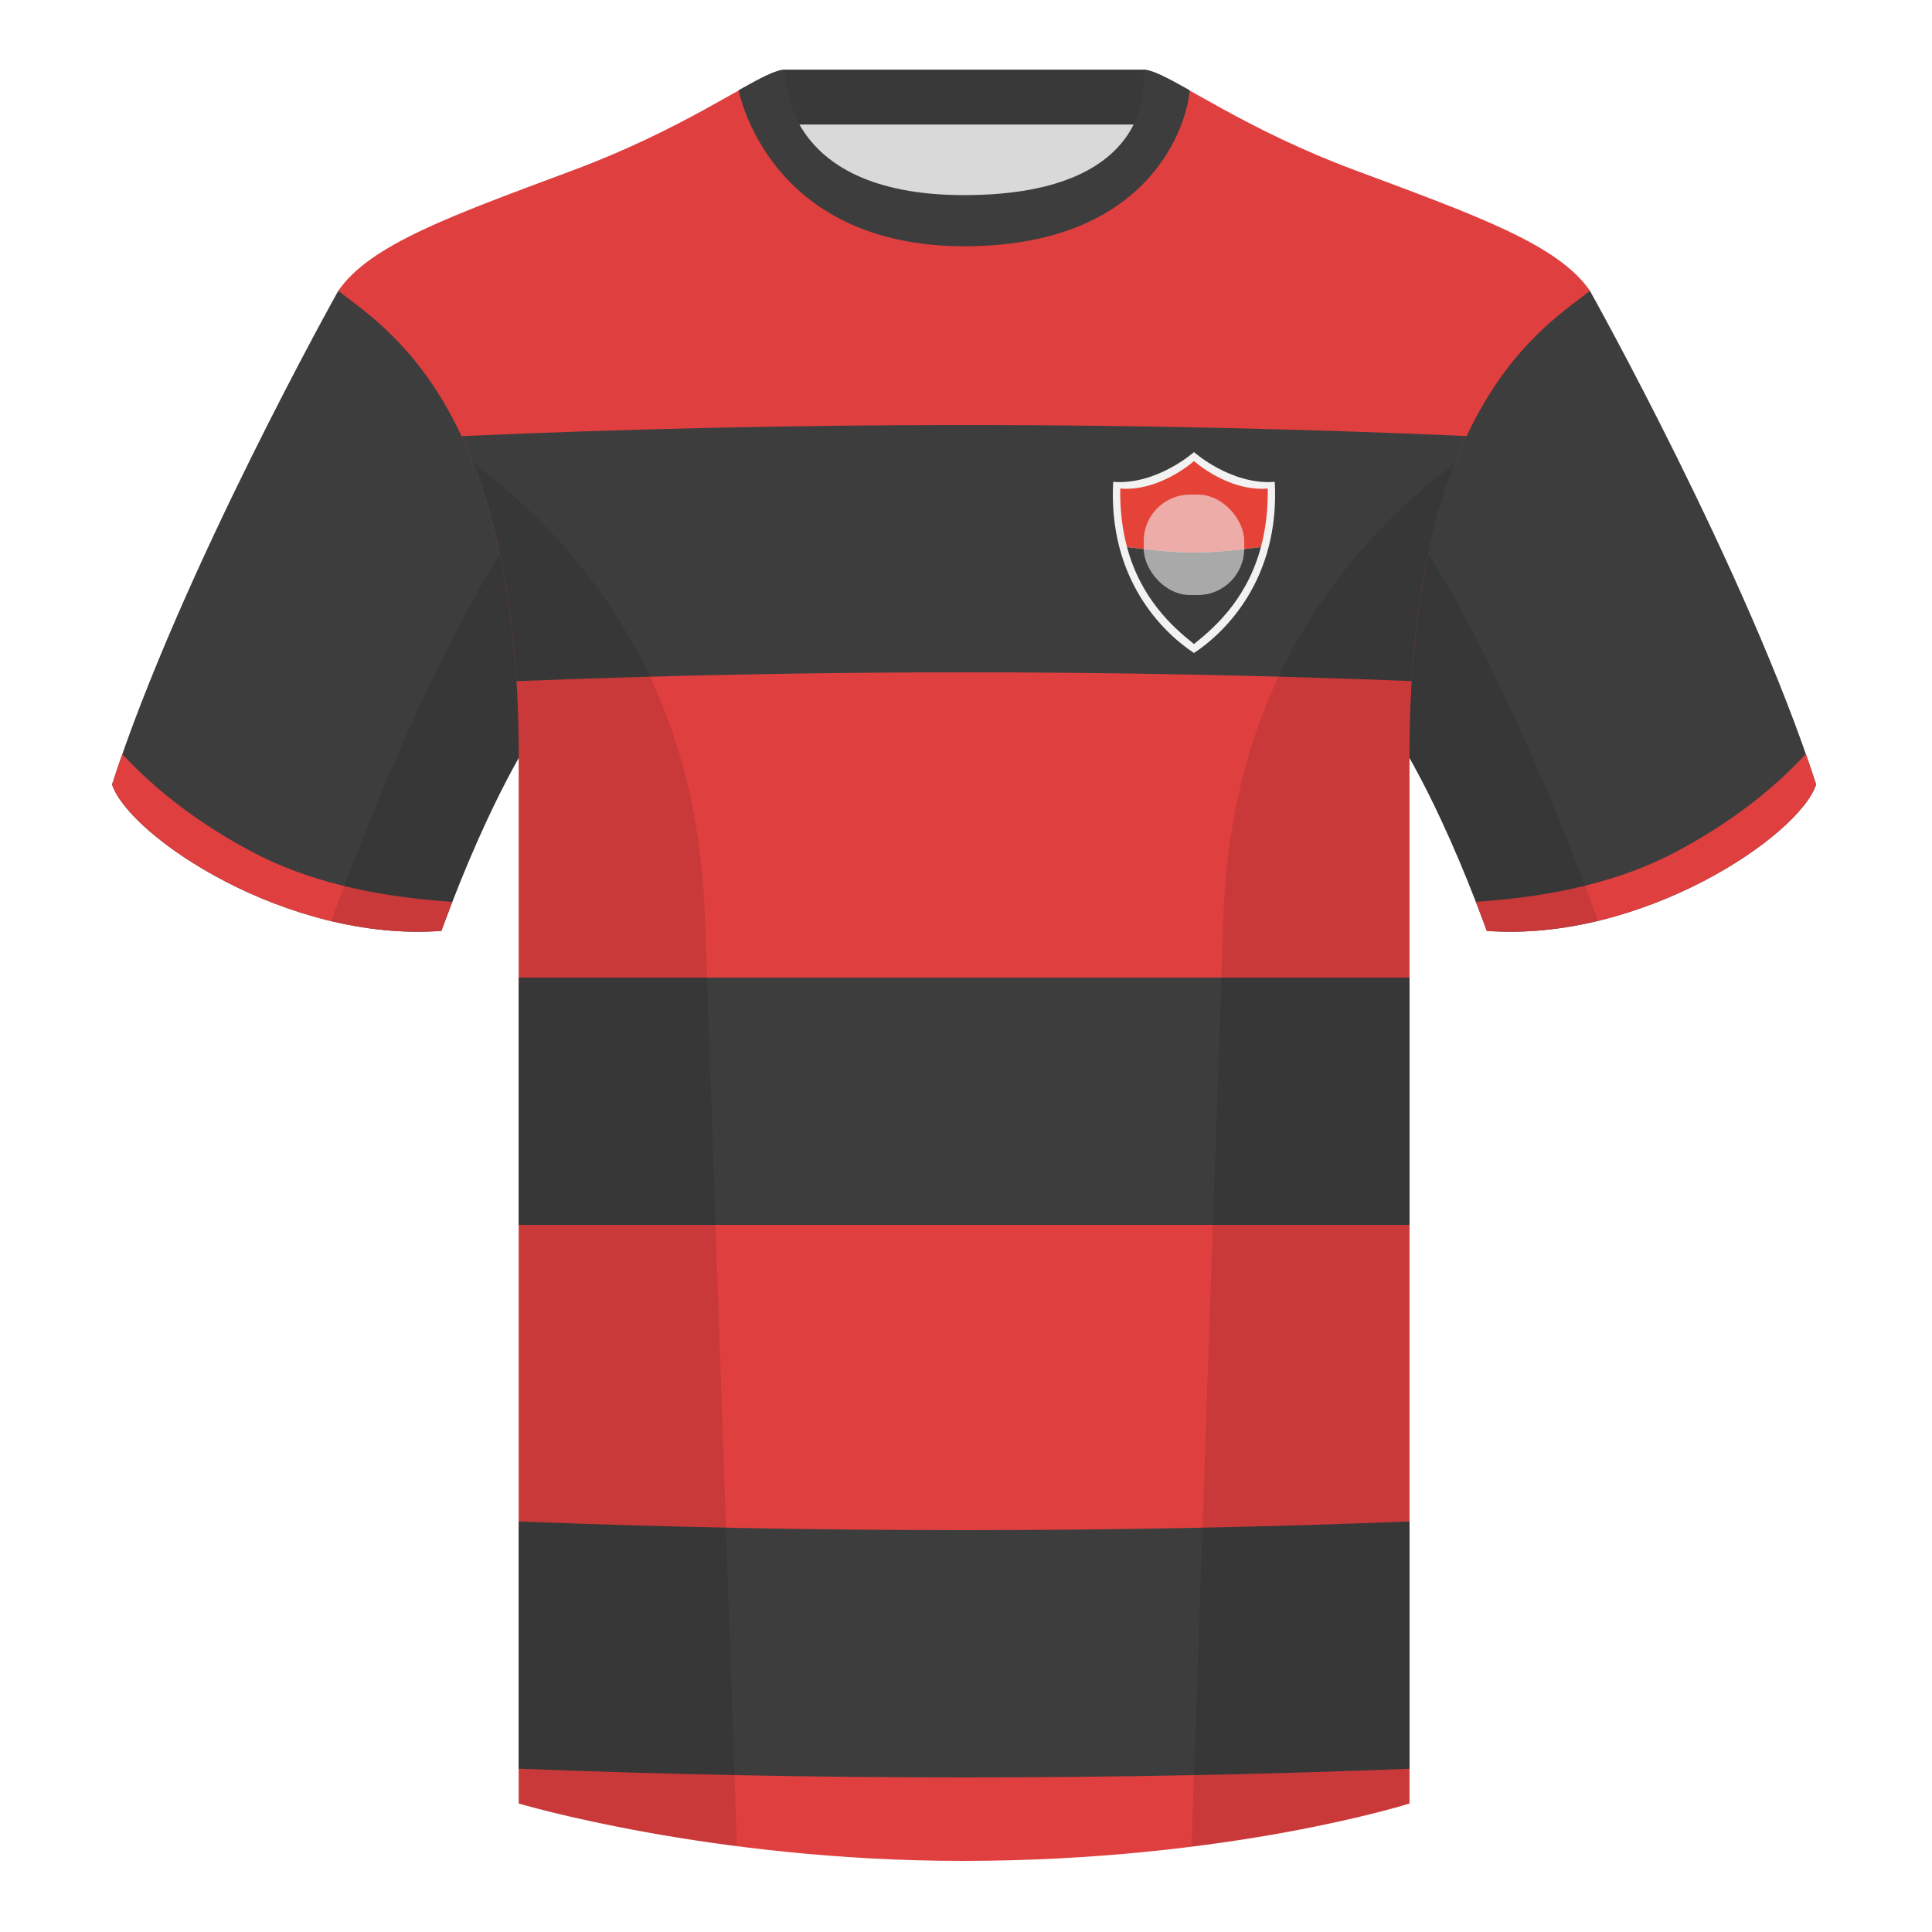
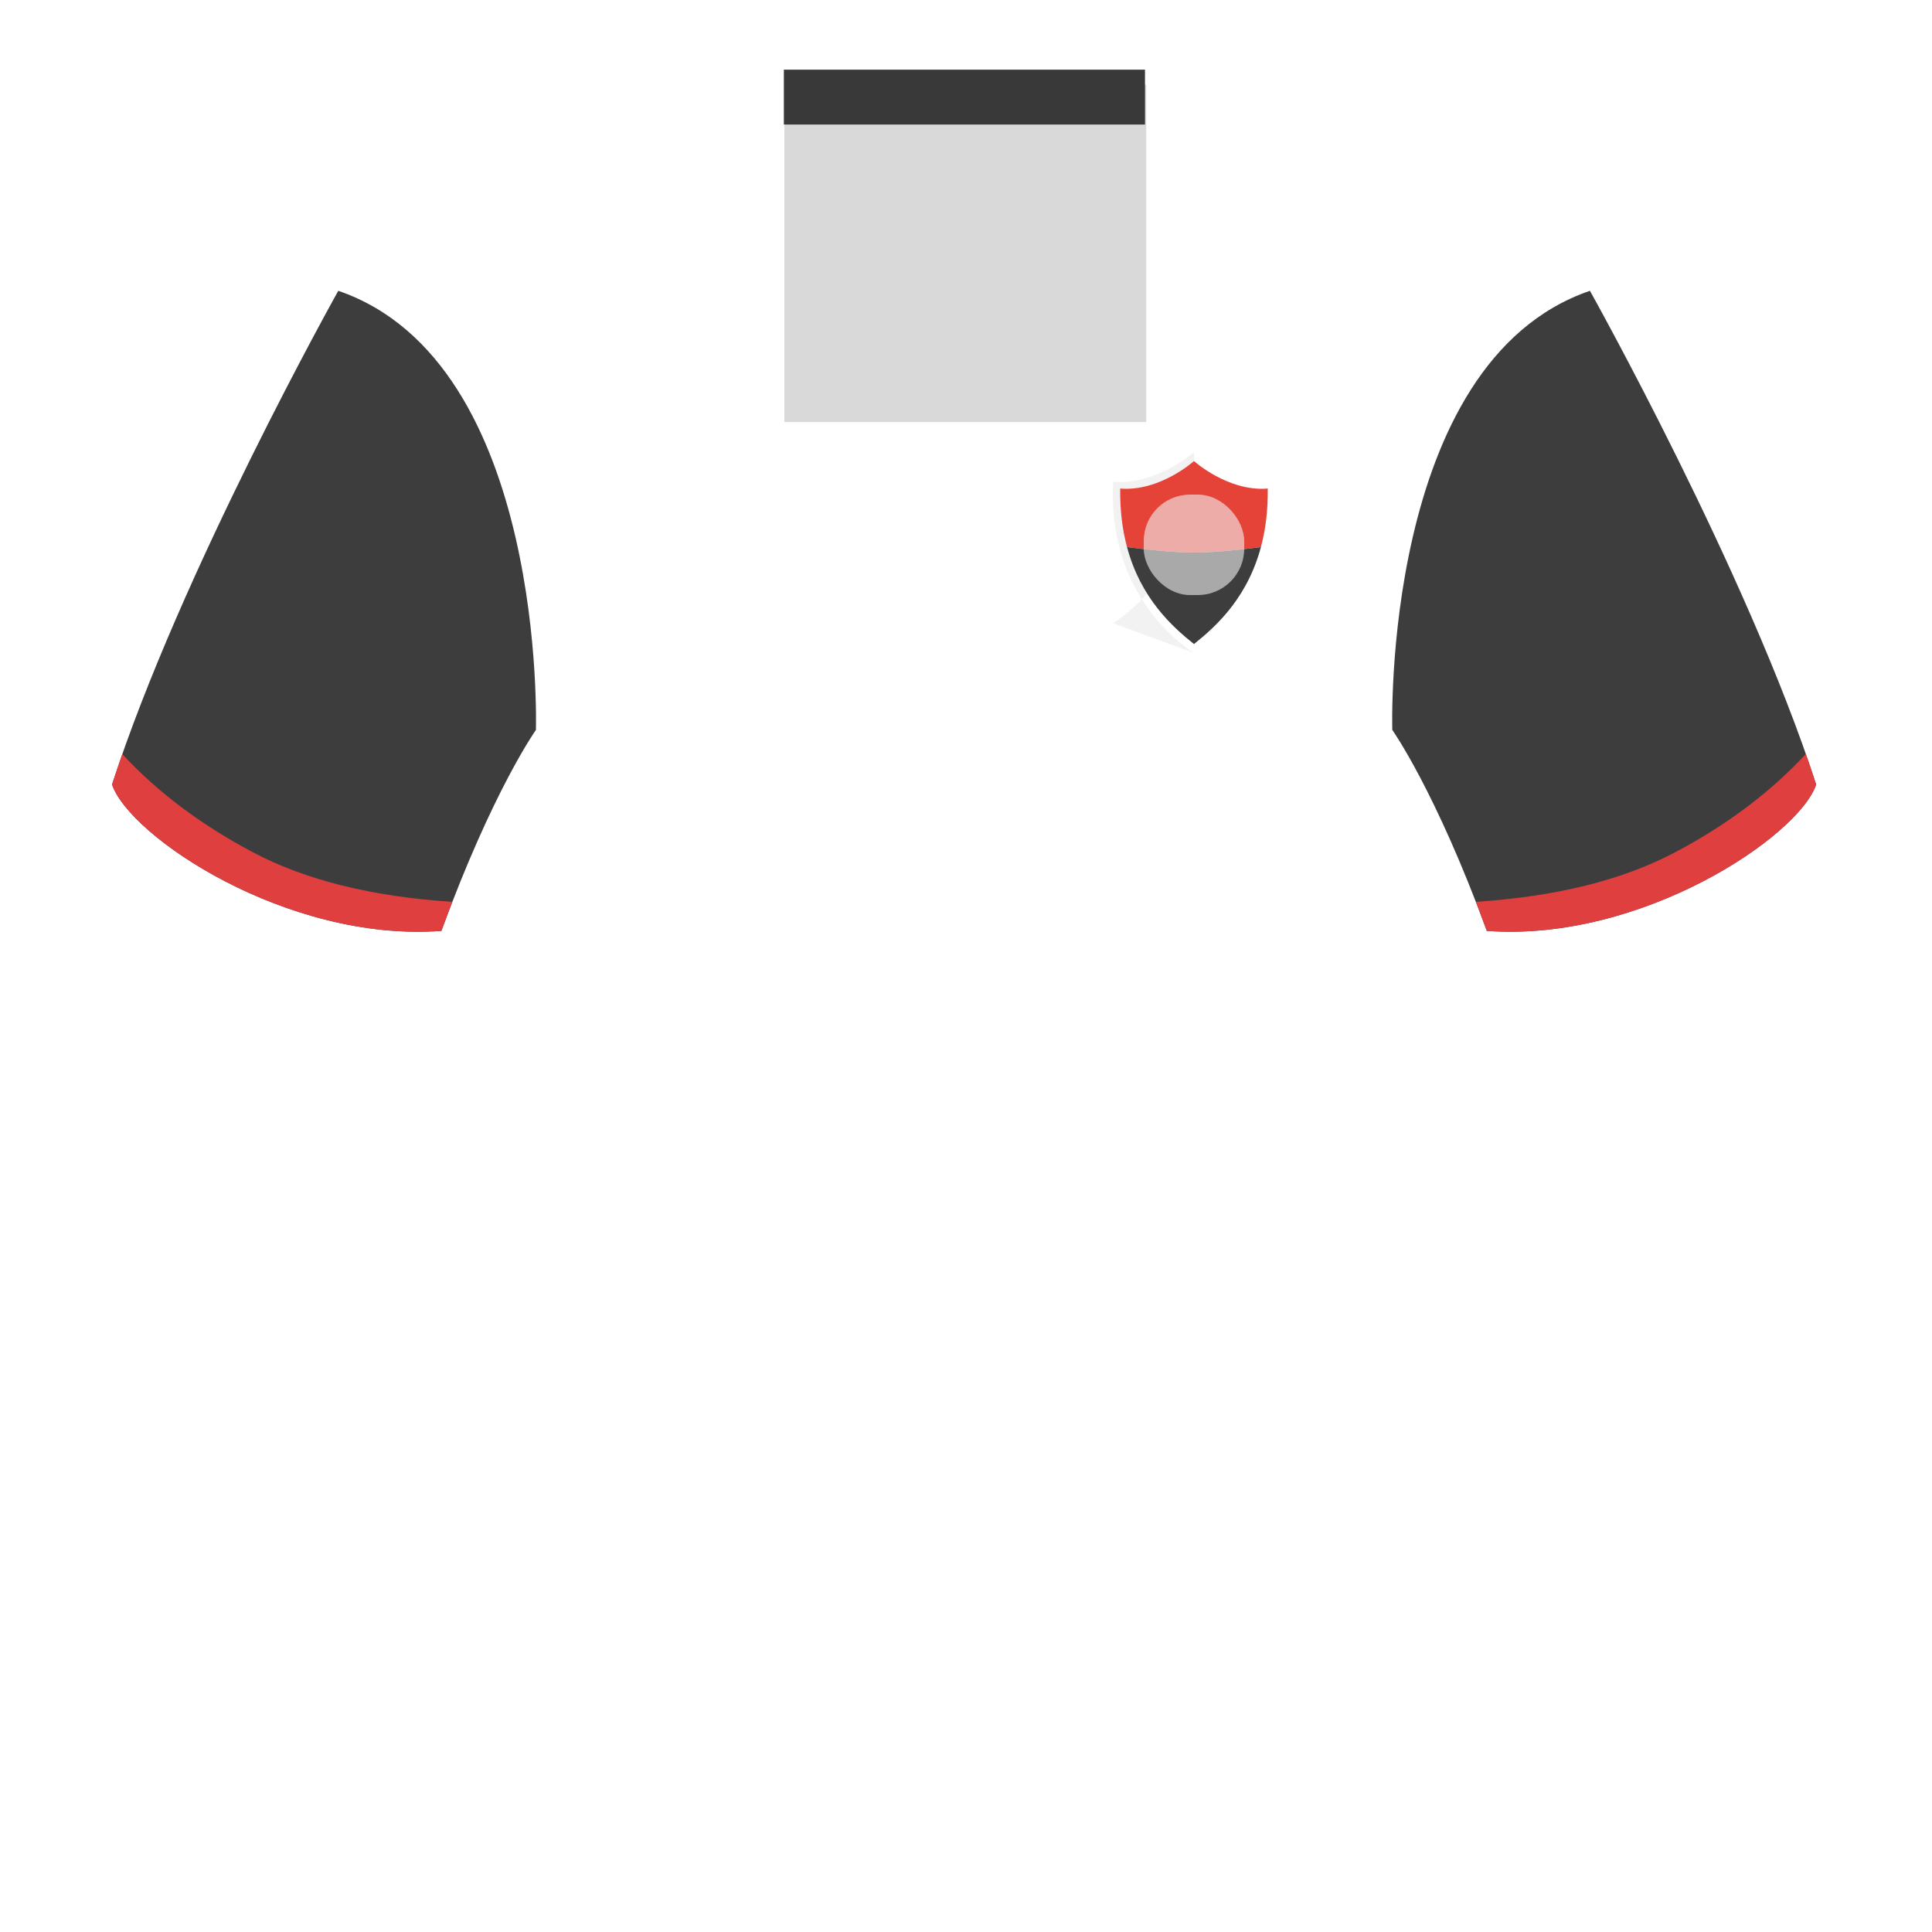
<svg xmlns="http://www.w3.org/2000/svg" width="500" height="500" viewBox="0 0 500 500" fill="none">
  <path fill-rule="evenodd" clip-rule="evenodd" d="M203.003 109.223h93.643V21.928h-93.643v87.295z" fill="#D9D9D9" />
  <path fill-rule="evenodd" clip-rule="evenodd" d="M202.864 32.228h93.458v-14.2h-93.458v14.2z" fill="#393939" />
  <path fill-rule="evenodd" clip-rule="evenodd" d="M87.547 75.258S46.785 148.058 29 203.028c4.445 13.375 45.208 40.86 85.232 37.885 13.34-36.4 24.46-52 24.46-52s2.963-95.085-51.145-113.654zm323.925 0s40.762 72.799 58.547 127.769c-4.445 13.375-45.208 40.86-85.232 37.885-13.34-36.4-24.46-52-24.46-52s-2.963-95.085 51.145-113.654z" fill="#3D3D3D" />
-   <path fill-rule="evenodd" clip-rule="evenodd" d="M249.511 57.703c-50.082 0-47.798-39.469-48.742-39.14-7.516 2.619-24.133 14.937-52.439 25.495-31.873 11.885-52.626 19.315-60.782 31.2 11.115 8.915 46.694 28.97 46.694 120.344v271.14s49.658 14.856 114.885 14.856c68.929 0 115.648-14.856 115.648-14.856v-271.14c0-91.375 35.58-111.43 46.7-120.344-8.157-11.885-28.91-19.315-60.783-31.2-28.36-10.577-44.982-22.919-52.478-25.509-.927-.32 4.177 39.154-48.703 39.154z" fill="#DF3F3F" />
-   <path fill-rule="evenodd" clip-rule="evenodd" d="M249.511 396c38.42 0 76.841-.744 115.264-2.233v63.992C326.209 459.253 287.788 460 249.511 460c-38.424 0-76.847-.753-115.269-2.258V393.75c38.278 1.5 76.701 2.25 115.269 2.25zm115.264-143v64H134.242v-64h230.533zM249.511 110c43.354 0 86.71.948 130.068 2.843l-.471 1.016c-6.638 14.515-12.042 34.496-13.76 62.4-38.757-1.505-77.37-2.259-115.837-2.259-38.616 0-77.231.76-115.844 2.281-1.753-28.558-7.369-48.818-14.217-63.415 43.168-1.91 86.522-2.866 130.061-2.866z" fill="#3D3D3D" />
  <path fill-rule="evenodd" clip-rule="evenodd" d="M467.353 195.129c.936 2.667 1.827 5.303 2.667 7.899-4.445 13.375-45.207 40.86-85.232 37.885-.958-2.613-1.904-5.119-2.835-7.519 20.795-1.358 37.993-5.637 51.594-12.837 13.428-7.109 24.697-15.585 33.806-25.428zm-435.698.036c9.103 9.828 20.361 18.291 33.772 25.392 13.611 7.205 30.824 11.485 51.639 12.84-.931 2.399-1.877 4.904-2.834 7.517-40.024 2.975-80.787-24.51-85.232-37.885.836-2.585 1.723-5.21 2.655-7.864z" fill="#DF3F3F" />
-   <path fill-rule="evenodd" clip-rule="evenodd" d="M307.852 23.345C302.08 20.105 298.124 18 295.844 18c0 0 5.881 32.495-46.335 32.495-48.521 0-46.336-32.495-46.336-32.495-2.279 0-6.235 2.105-12.002 5.345 0 0 7.368 40.38 58.402 40.38 51.479 0 58.279-35.895 58.279-40.38z" fill="#3D3D3D" />
-   <path fill-rule="evenodd" clip-rule="evenodd" d="M413.584 238.323c-9.287 2.238-19.064 3.316-28.798 2.592-8.197-22.369-15.557-36.883-20.012-44.748v270.577s-21.102 6.71-55.867 11.111l-.544-.06c1.881-54.795 5.722-166.47 8.277-240.705 2.055-59.755 31.084-95.29 60.099-117.44-2.676 6.781-5.072 14.606-7 23.667 7.354 11.852 24.436 42.069 43.831 94.964.005.014.01.028.014.042zM190.717 477.795c-34.248-4.401-56.477-11.051-56.477-11.051V196.172c-4.456 7.867-11.813 22.379-20.009 44.743-9.633.716-19.309-.332-28.511-2.523a1.01 1.01 0 01.02-.097c19.377-52.848 36.305-83.066 43.61-94.944-1.929-9.075-4.328-16.912-7.007-23.701 29.015 22.15 58.044 57.685 60.099 117.44 2.555 74.235 6.396 185.91 8.277 240.705h-.002z" fill="#000" fill-opacity=".1" />
-   <path d="M309 169c-8.132-5.372-22.254-19.189-20.911-44.302C299.374 125.587 309 117 309 117s9.626 8.587 20.911 7.698c1.343 25.113-12.779 38.93-20.911 44.302z" fill="#F2F2F2" />
+   <path d="M309 169c-8.132-5.372-22.254-19.189-20.911-44.302C299.374 125.587 309 117 309 117c1.343 25.113-12.779 38.93-20.911 44.302z" fill="#F2F2F2" />
  <path d="M326.326 141.582C320.974 142.287 314.259 143 309 143s-11.974-.713-17.325-1.418c-1.171-4.368-1.845-9.38-1.767-15.144 10.303.825 19.092-7.117 19.092-7.117s8.789 7.942 19.092 7.117c.078 5.764-.596 10.776-1.766 15.144z" fill="#E64338" />
  <path d="M291.675 141.582c3.564 13.304 11.736 20.642 17.325 25.096 5.801-4.622 14.382-12.35 17.709-26.63-.121.52-.249 1.031-.383 1.534-5.352.704-12.067 1.417-17.326 1.417s-11.974-.713-17.325-1.417z" fill="#3D3D3D" />
  <rect opacity=".6" x="296" y="128" width="26" height="26" rx="12" fill="#F2F2F2" />
</svg>